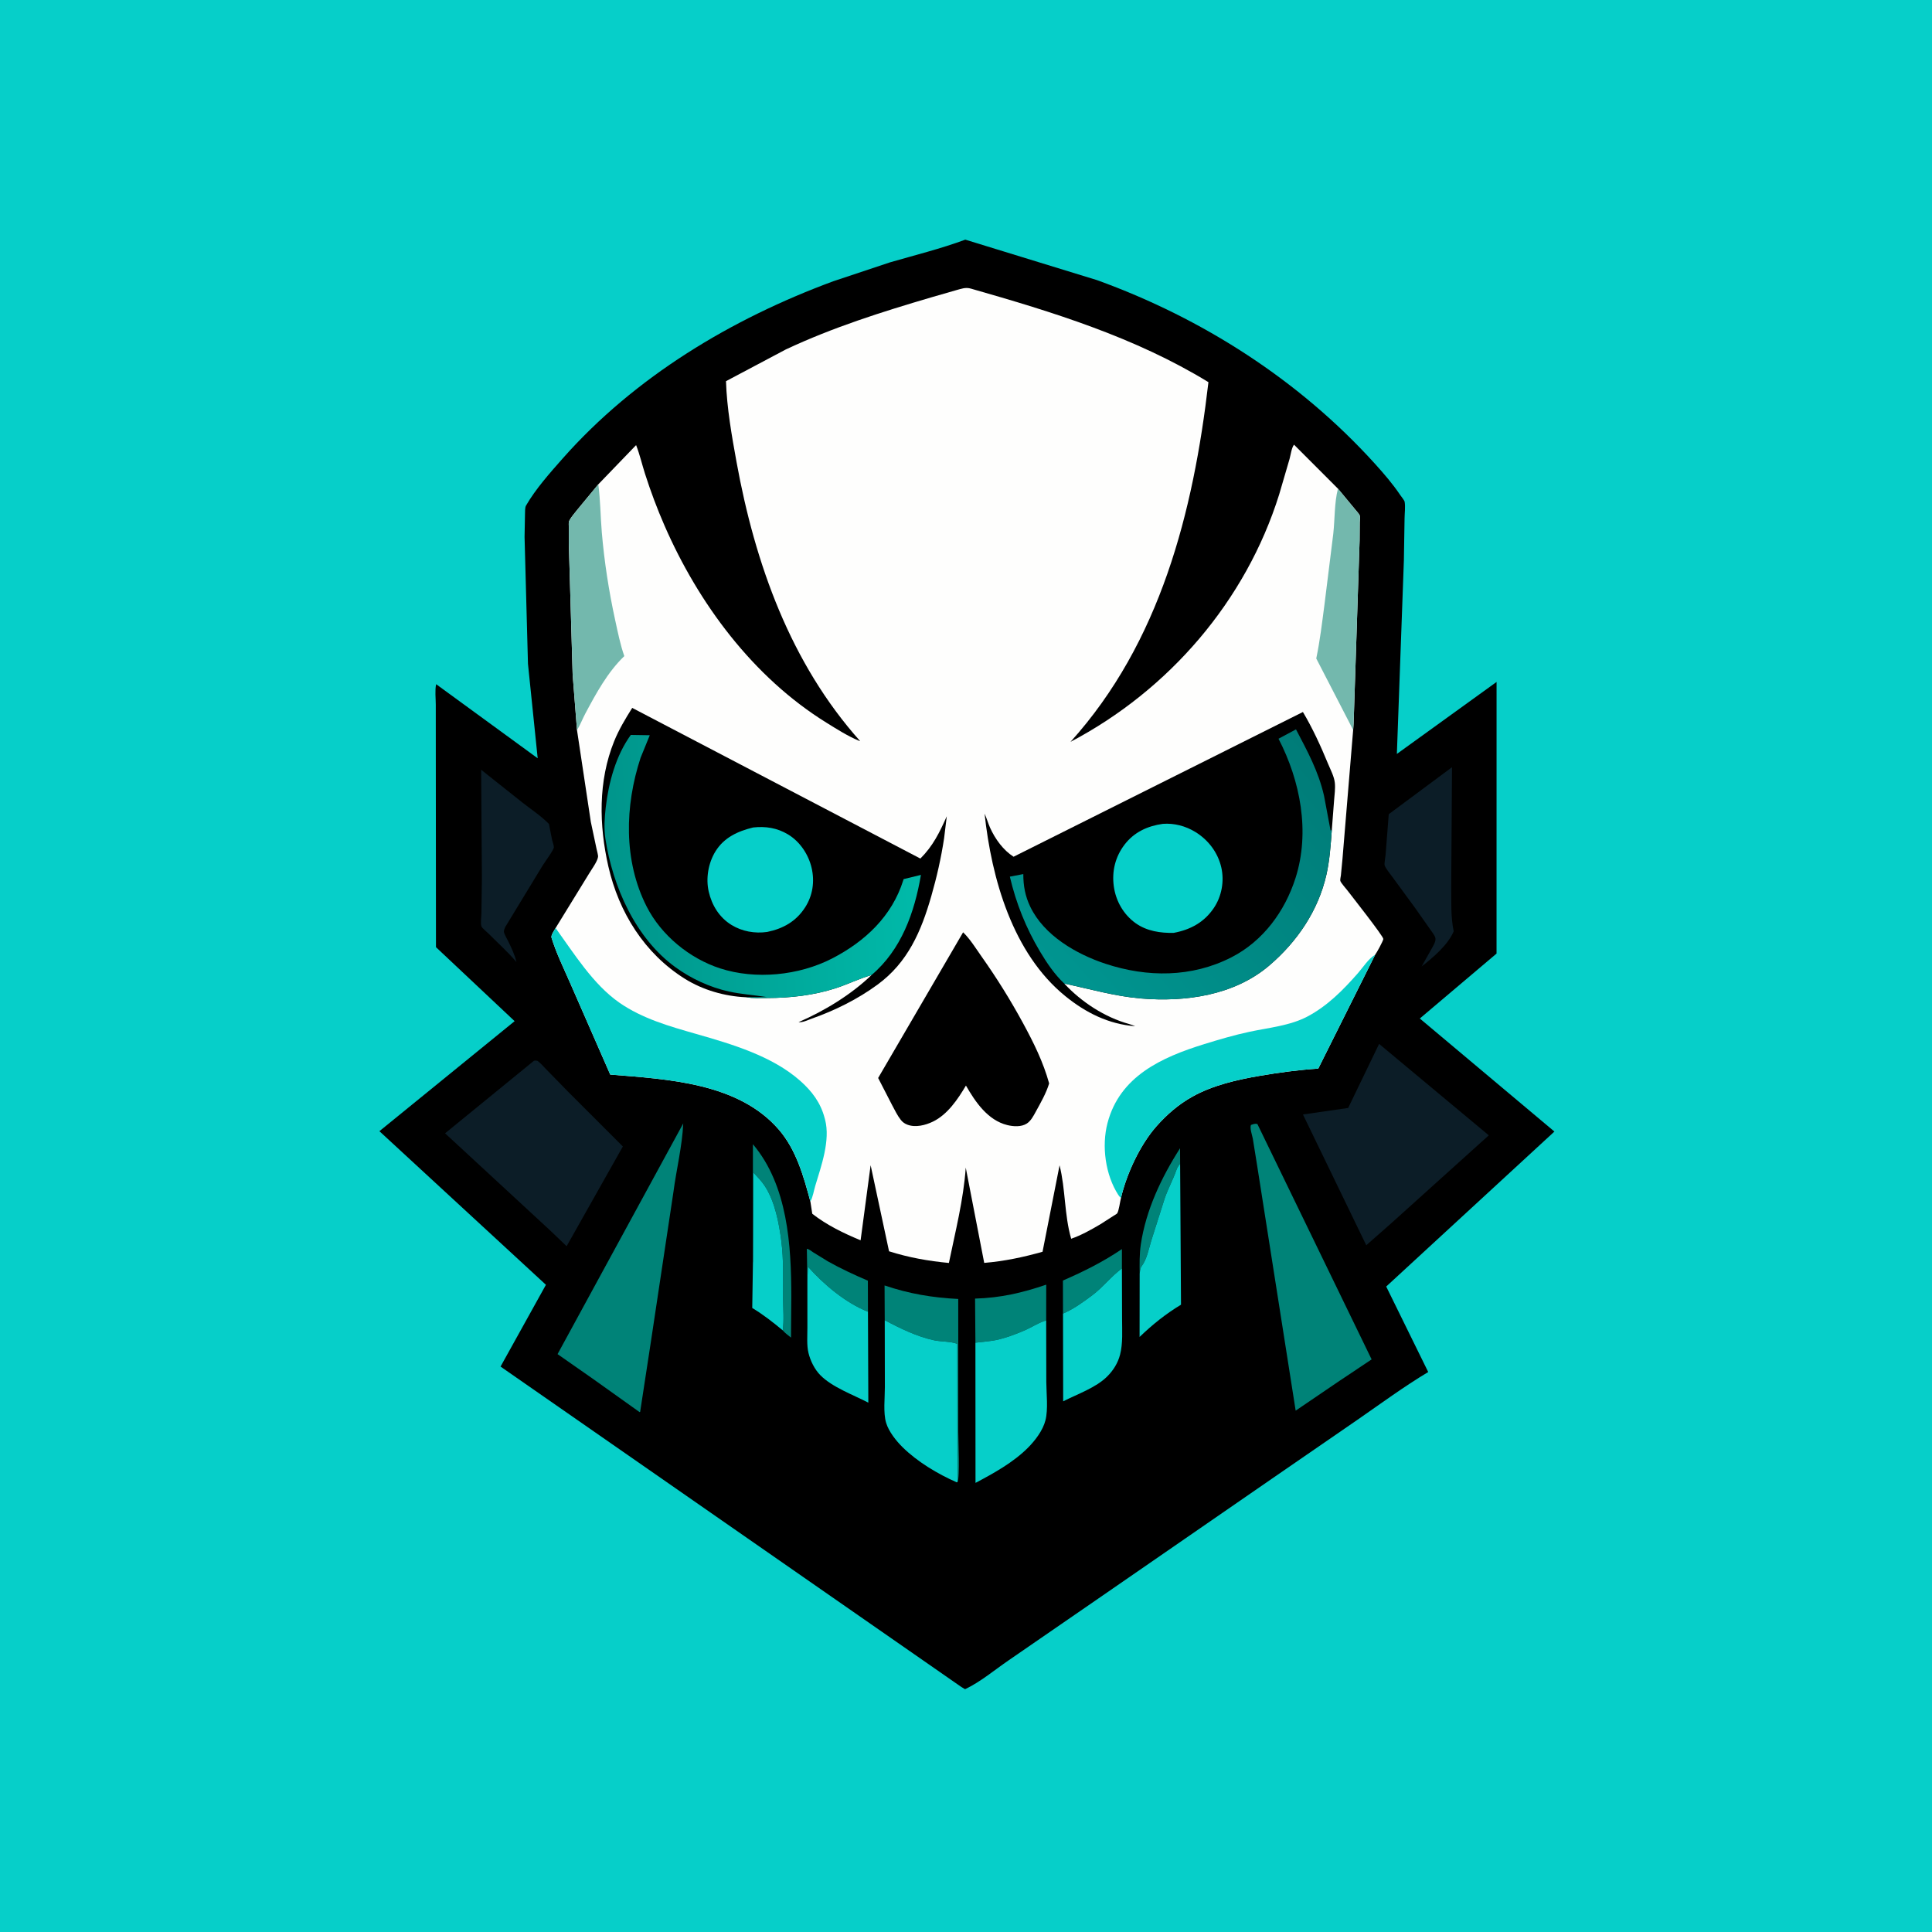
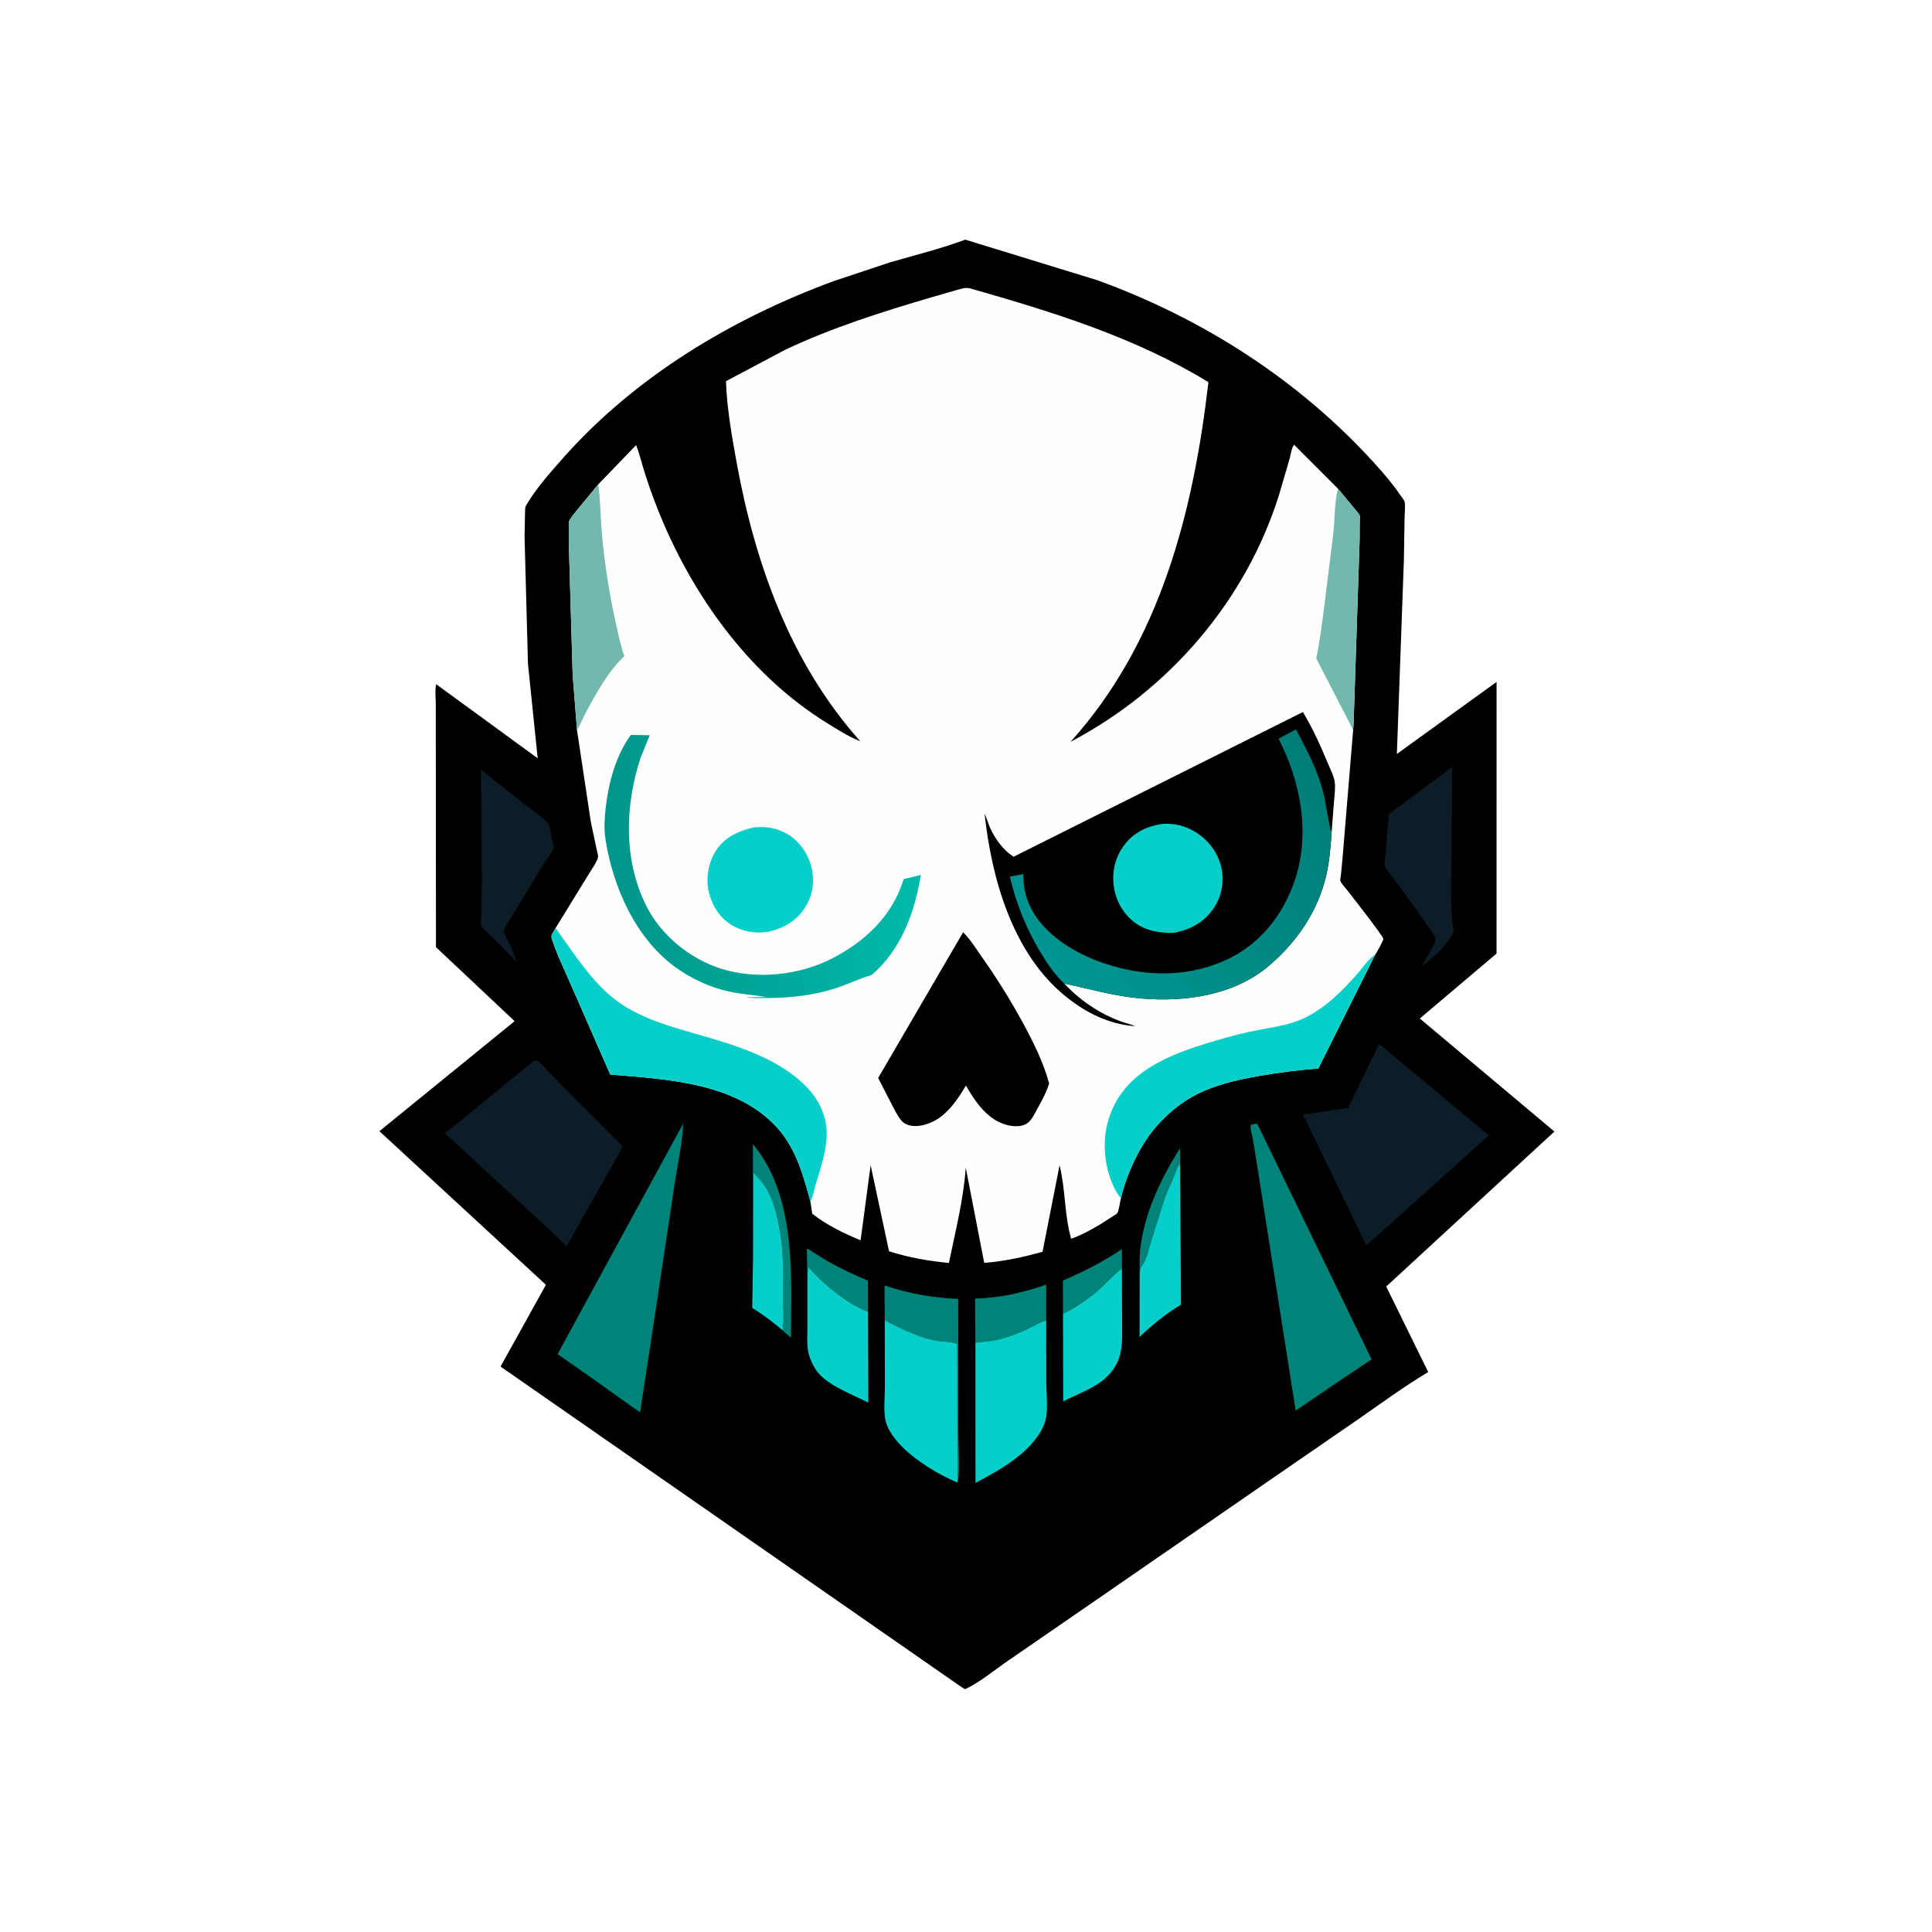
<svg xmlns="http://www.w3.org/2000/svg" version="1.1" style="display: block;" viewBox="0 0 2048 2048" width="1024" height="1024">
  <defs>
    <linearGradient id="Gradient1" gradientUnits="userSpaceOnUse" x1="644.936" y1="924.728" x2="971.38" y2="904.214">
      <stop class="stop0" offset="0" stop-opacity="1" stop-color="rgb(0,149,139)" />
      <stop class="stop1" offset="1" stop-opacity="1" stop-color="rgb(0,186,169)" />
    </linearGradient>
    <linearGradient id="Gradient2" gradientUnits="userSpaceOnUse" x1="1399.82" y1="807.54" x2="1131.03" y2="1043.59">
      <stop class="stop0" offset="0" stop-opacity="1" stop-color="rgb(0,124,120)" />
      <stop class="stop1" offset="1" stop-opacity="1" stop-color="rgb(0,149,144)" />
    </linearGradient>
  </defs>
-   <path transform="translate(0,0)" fill="rgb(6,207,201)" d="M -0 -0 L 2048 0 L 2048 2048 L -0 2048 L -0 -0 z" />
  <path transform="translate(0,0)" fill="rgb(0,0,0)" d="M 1023.26 254.036 L 1163 296.986 C 1274.75 337.381 1377.42 403.185 1457.28 491.375 C 1466.87 501.958 1476.38 512.998 1484.36 524.843 C 1485.34 526.29 1488.71 530.367 1488.98 531.939 C 1489.87 537.031 1488.96 544.153 1488.9 549.464 L 1488.17 594.094 L 1480.74 799.203 L 1586.43 722.899 L 1586.4 1010.82 L 1505.06 1079.66 L 1647.74 1199.49 L 1469.44 1363.78 L 1513.97 1454.4 C 1488.29 1469.78 1463.63 1487.96 1439 1505 L 1348.82 1567.11 L 1166.54 1692.94 L 1069.36 1759.9 C 1054.72 1769.89 1039 1783.17 1023 1790.61 L 1018.93 1788.17 L 530.603 1448.62 L 578.708 1361.94 L 402.185 1199.1 L 545.526 1082.47 L 462.143 1004.03 L 461.973 799.584 L 461.947 747.088 C 461.945 740.385 460.887 731.779 462.333 725.273 L 569.97 803.815 L 559.671 703.713 L 556.054 569.133 L 556.518 545.013 C 556.63 542.461 556.36 538.078 557.631 535.882 C 567.787 518.339 582.994 501.231 596.478 485.987 C 673.197 399.253 775.383 338.006 883.258 298.161 L 943.316 278.147 C 969.902 270.439 997.315 263.677 1023.26 254.036 z" />
  <path transform="translate(0,0)" fill="rgb(0,131,120)" d="M 1208.09 1350.16 C 1207.97 1339.92 1207.81 1329.22 1209.32 1319.08 C 1214.75 1282.59 1231.23 1247.96 1250.91 1217.2 L 1250.97 1233.62 C 1249.09 1235.92 1247.99 1237.64 1246.98 1240.48 C 1243.48 1250.32 1238.41 1259.77 1234.84 1269.7 L 1220.36 1315.24 C 1217.73 1323.89 1215.66 1335.13 1210.14 1342.28 C 1208.56 1344.33 1208.47 1347.65 1208.09 1350.16 z" />
  <path transform="translate(0,0)" fill="rgb(0,131,120)" d="M 1126.83 1392.43 L 1126.74 1357.41 C 1148.9 1347.82 1169.23 1337.63 1189.28 1324.08 L 1189.28 1344.6 C 1177.87 1352.92 1169.34 1364.41 1158 1372.92 C 1148.61 1379.96 1137.71 1387.9 1126.83 1392.43 z" />
  <path transform="translate(0,0)" fill="rgb(0,131,120)" d="M 855.85 1357.42 L 855.296 1323.77 C 857.746 1324.16 860.043 1326.22 862.109 1327.57 L 877.473 1337.02 C 891.128 1344.73 905.568 1351.41 919.978 1357.56 L 920.072 1390.48 C 896.643 1381.3 872.945 1361.41 856.433 1342.7 L 855.85 1357.42 z" />
  <path transform="translate(0,0)" fill="rgb(0,131,120)" d="M 798.15 1338.48 L 798.119 1212.92 C 835.039 1256.56 838.824 1320.05 838.814 1374.84 L 838.496 1417.92 C 835.714 1415.56 831.937 1413.06 829.713 1410.22 C 831.253 1399.63 830.174 1387.95 830.114 1377.2 C 830.002 1356.88 830.822 1335.9 828.249 1315.74 C 825.8 1296.56 821.547 1273.97 810.912 1257.5 C 807.505 1252.23 803.031 1247.66 798.735 1243.11 L 798.278 1337.15 L 798.15 1338.48 z" />
  <path transform="translate(0,0)" fill="rgb(0,131,120)" d="M 1033.98 1423.3 L 1033.61 1376.57 C 1060.79 1375.77 1083.39 1370.51 1109.05 1361.79 L 1108.99 1399.71 L 1107.12 1400.3 C 1100.01 1402.68 1093.23 1407.21 1086.3 1410.19 C 1076.49 1414.41 1066.15 1418.35 1055.68 1420.52 C 1048.63 1421.97 1041.14 1422.36 1033.98 1423.3 z" />
  <path transform="translate(0,0)" fill="rgb(0,131,120)" d="M 937.861 1399.43 L 937.675 1362.63 C 963.694 1371.45 988.391 1375.6 1015.77 1376.96 L 1015.82 1517.95 C 1015.85 1527.34 1017.77 1565.86 1014.98 1571.08 L 1014.77 1424.55 C 1007.89 1421.81 997.547 1422.36 990.055 1420.73 C 971.816 1416.75 954.233 1408.18 937.861 1399.43 z" />
  <path transform="translate(0,0)" fill="rgb(6,207,201)" d="M 798.15 1338.48 L 798.278 1337.15 L 798.735 1243.11 C 803.031 1247.66 807.505 1252.23 810.912 1257.5 C 821.547 1273.97 825.8 1296.56 828.249 1315.74 C 830.822 1335.9 830.002 1356.88 830.114 1377.2 C 830.174 1387.95 831.253 1399.63 829.713 1410.22 C 819.349 1401.57 808.997 1393.5 797.409 1386.5 L 798.15 1338.48 z" />
  <path transform="translate(0,0)" fill="rgb(6,207,201)" d="M 1208.09 1350.16 C 1208.47 1347.65 1208.56 1344.33 1210.14 1342.28 C 1215.66 1335.13 1217.73 1323.89 1220.36 1315.24 L 1234.84 1269.7 C 1238.41 1259.77 1243.48 1250.32 1246.98 1240.48 C 1247.99 1237.64 1249.09 1235.92 1250.97 1233.62 L 1251.91 1383.03 C 1235.6 1392.89 1221.74 1404.03 1208 1417.22 L 1208.09 1350.16 z" />
  <path transform="translate(0,0)" fill="rgb(6,207,201)" d="M 1126.83 1392.43 C 1137.71 1387.9 1148.61 1379.96 1158 1372.92 C 1169.34 1364.41 1177.87 1352.92 1189.28 1344.6 L 1189.44 1397.8 C 1189.45 1410.08 1190.43 1424.05 1187.32 1435.98 C 1184.99 1444.96 1180.21 1452.59 1173.69 1459.1 C 1161.71 1471.07 1142.04 1477.8 1127.01 1485.47 L 1126.83 1392.43 z" />
  <path transform="translate(0,0)" fill="rgb(6,207,201)" d="M 855.85 1357.42 L 856.433 1342.7 C 872.945 1361.41 896.643 1381.3 920.072 1390.48 L 920.462 1486.87 C 904.381 1478.52 882.322 1470.63 869.625 1457.79 C 863.519 1451.62 859.056 1442.57 857.007 1434.12 C 855.024 1425.94 855.912 1415.88 855.87 1407.45 L 855.85 1357.42 z" />
  <path transform="translate(0,0)" fill="rgb(12,29,39)" d="M 510.032 815.977 L 553.754 850.711 C 563.197 858.111 573.476 864.854 581.897 873.4 L 585.248 890.367 C 585.734 892.52 587.112 895.991 587.116 898.091 C 587.121 900.857 577.394 914.034 575.498 917.039 L 535.617 982.616 C 534.985 983.806 534.147 986.203 534.135 987.5 C 534.116 989.622 537.891 996.049 538.948 998.222 C 542.426 1005.37 545.586 1012.01 547.46 1019.8 C 538.427 1009.15 527.636 999.518 517.781 989.58 C 516.216 988.002 511.149 983.939 510.387 982.12 C 509.162 979.196 510.238 971.634 510.33 968.187 L 510.833 931.026 L 510.032 815.977 z" />
  <path transform="translate(0,0)" fill="rgb(12,29,39)" d="M 1539.19 813.272 L 1538.34 940.391 C 1538.55 955.755 1537.75 972.194 1541 987.223 C 1534.82 1001.72 1519.28 1014.9 1507.01 1024.46 L 1517.72 1005.43 C 1518.96 1003.04 1520.92 1000.06 1521.45 997.424 C 1522.26 993.362 1520.58 992.012 1518.56 988.667 L 1518.35 988.435 L 1499.88 962.199 L 1476.14 929.817 C 1473.67 926.321 1469.32 921.317 1467.82 917.466 C 1467.18 915.81 1468.62 908.179 1468.79 906.087 L 1472.13 863.076 L 1539.19 813.272 z" />
  <path transform="translate(0,0)" fill="rgb(6,207,201)" d="M 1033.98 1423.3 C 1041.14 1422.36 1048.63 1421.97 1055.68 1420.52 C 1066.15 1418.35 1076.49 1414.41 1086.3 1410.19 C 1093.23 1407.21 1100.01 1402.68 1107.12 1400.3 L 1108.99 1399.71 L 1109.12 1464.93 C 1109.2 1477.26 1111.22 1493.81 1108.23 1505.57 C 1105.49 1516.36 1097.25 1527.08 1089.5 1534.84 C 1074.09 1550.25 1053.24 1561.82 1034.08 1571.92 L 1033.98 1423.3 z" />
  <path transform="translate(0,0)" fill="rgb(6,207,201)" d="M 937.861 1399.43 C 954.233 1408.18 971.816 1416.75 990.055 1420.73 C 997.547 1422.36 1007.89 1421.81 1014.77 1424.55 L 1014.98 1571.08 L 1014.18 1571.31 C 994.131 1562.55 972.454 1549.55 956.835 1534.17 C 950.03 1527.46 942.123 1517.56 939.336 1508.29 C 936.102 1497.53 938.031 1481.68 937.998 1470.4 L 937.861 1399.43 z" />
  <path transform="translate(0,0)" fill="rgb(0,131,120)" d="M 1329.07 1191.5 C 1330.74 1191.13 1331.26 1191.19 1332.88 1191.5 L 1453.98 1441.03 L 1420.56 1463.33 L 1373.46 1495.35 L 1332.47 1234.56 L 1328.03 1207 C 1327.32 1203.3 1324.67 1195.96 1326.04 1192.5 L 1329.07 1191.5 z" />
  <path transform="translate(0,0)" fill="rgb(0,131,120)" d="M 724.251 1190.9 C 723.217 1214.92 716.928 1239.95 713.811 1263.93 L 690.018 1421.97 L 678.573 1496.69 L 677.912 1496.85 L 629.299 1462.18 L 591.041 1435.42 L 724.251 1190.9 z" />
  <path transform="translate(0,0)" fill="rgb(12,29,39)" d="M 565.947 1124.5 L 567.175 1124.22 C 567.212 1124.22 569.381 1124.38 569.5 1124.44 C 572.444 1126.15 575.828 1130.34 578.346 1132.83 L 602.129 1157.19 L 660.258 1215.31 L 600.643 1321.03 L 583.254 1304.39 L 471.798 1201.36 L 565.947 1124.5 z" />
  <path transform="translate(0,0)" fill="rgb(12,29,39)" d="M 1461.91 1106.57 L 1578.19 1203.5 L 1475.38 1296.16 L 1448.3 1320.03 L 1381.19 1181.4 L 1429.12 1174.47 L 1461.91 1106.57 z" />
  <path transform="translate(0,0)" fill="rgb(254,254,253)" d="M 634.215 513.425 L 674.293 471.846 C 678.173 481.713 680.569 492.321 683.811 502.433 C 689.727 520.884 696.532 539.042 704.266 556.809 C 740.335 639.671 798.23 717.752 875.857 765.953 C 886.427 772.517 898.822 780.406 910.392 785.17 L 911.798 785.626 C 837.856 702.888 800.345 597.429 780.74 489.648 C 775.676 461.808 770.467 432.346 769.584 404.059 L 833.029 370.416 C 882.981 346.991 934.671 330.66 987.451 315.133 L 1013.46 307.639 C 1019.06 306.175 1023.32 304.26 1029.21 305.944 C 1116.21 330.8 1203.26 357.56 1280.99 405.102 C 1264.96 542.886 1229.98 680.885 1134.79 786.394 C 1239.13 731.534 1320.68 637.014 1355.97 524.152 L 1366.99 486.5 C 1368.19 482.199 1369.1 474.708 1371.71 471.366 L 1418.3 518.005 L 1437.08 540.671 C 1438.2 542.162 1440.94 544.913 1441.41 546.491 C 1441.89 548.118 1441.38 551.933 1441.37 553.743 L 1441.24 572.745 L 1434.87 767.256 L 1434.4 773.785 L 1423.07 910.619 L 1421.41 927.852 C 1421.26 929.248 1420.47 932.461 1420.78 933.694 C 1421.34 935.896 1426.67 941.692 1428.31 943.883 C 1431.67 948.382 1466.56 992.499 1466.38 995.371 C 1466.25 997.387 1459.24 1010.23 1457.72 1012.07 L 1397.41 1132.76 C 1376.51 1134.14 1356.06 1136.88 1335.41 1140.42 C 1311.22 1144.57 1285.59 1150.42 1263.96 1162.5 C 1249.37 1170.65 1236.89 1181.44 1225.86 1193.94 C 1208.37 1213.78 1194.24 1244.36 1188.24 1269.99 C 1187.26 1273.78 1186.13 1283.31 1184.26 1286.2 C 1183.83 1286.87 1180.85 1288.5 1180.16 1288.97 L 1166.56 1297.7 C 1156.83 1303.46 1146.21 1309.41 1135.5 1313.12 C 1128.16 1288.01 1129.58 1260.65 1123.18 1235.28 L 1105.14 1326.92 C 1084.68 1332.7 1064.56 1336.95 1043.31 1338.72 L 1023.73 1237.69 C 1021.43 1271.39 1012.66 1305.78 1005.87 1338.79 C 984.047 1336.72 963.353 1333.06 942.429 1326.42 L 922.904 1235.18 L 912.273 1314.75 C 894.446 1307.41 876.246 1298.56 861.028 1286.61 L 859.046 1273.69 C 851.892 1247.03 844.086 1218.88 825.652 1197.5 C 782.745 1147.74 707.804 1144.02 646.885 1139.1 L 604.516 1042.31 C 597.574 1026.36 589.7 1010.57 584.613 993.9 C 583.854 991.416 587.654 986.183 588.967 983.737 L 624.5 925.947 C 627.182 921.44 633.19 913.396 633.929 908.442 C 634.226 906.454 632.734 901.784 632.337 899.681 L 626.308 871.3 L 611.652 773.964 L 607.032 715.179 L 602.959 576.058 L 602.958 558.809 C 602.959 556.747 602.564 553.773 603.521 551.885 C 605.442 548.097 609.093 544.109 611.683 540.694 L 634.215 513.425 z" />
  <path transform="translate(0,0)" fill="rgb(115,184,173)" d="M 1418.3 518.005 L 1437.08 540.671 C 1438.2 542.162 1440.94 544.913 1441.41 546.491 C 1441.89 548.118 1441.38 551.933 1441.37 553.743 L 1441.24 572.745 L 1434.87 767.256 L 1434.4 773.785 L 1395.29 698.031 C 1399.23 679.099 1401.46 660.115 1403.98 640.969 L 1413.33 565.756 C 1415.03 550.5 1414.44 532.686 1418.3 518.005 z" />
  <path transform="translate(0,0)" fill="rgb(115,184,173)" d="M 634.215 513.425 C 636.479 530.157 636.495 547.444 637.935 564.301 C 640.582 595.306 645.426 626.725 652.064 657.124 C 654.842 669.843 657.486 683.222 661.789 695.487 C 644.032 712.595 631.907 734.978 620.38 756.567 C 617.331 762.276 615.102 768.516 611.652 773.964 L 607.032 715.179 L 602.959 576.058 L 602.958 558.809 C 602.959 556.747 602.564 553.773 603.521 551.885 C 605.442 548.097 609.093 544.109 611.683 540.694 L 634.215 513.425 z" />
  <path transform="translate(0,0)" fill="rgb(6,207,201)" d="M 1457.72 1012.07 L 1397.41 1132.76 C 1376.51 1134.14 1356.06 1136.88 1335.41 1140.42 C 1311.22 1144.57 1285.59 1150.42 1263.96 1162.5 C 1249.37 1170.65 1236.89 1181.44 1225.86 1193.94 C 1208.37 1213.78 1194.24 1244.36 1188.24 1269.99 C 1187.22 1268.95 1186.29 1267.99 1185.5 1266.76 C 1171.69 1245.41 1167.63 1214.85 1174 1190.5 C 1186.97 1140.87 1231.38 1120.79 1276.47 1106.83 C 1292.3 1101.93 1308.25 1097.2 1324.47 1093.74 C 1344.69 1089.42 1367.64 1087.29 1386.05 1077.5 C 1407.26 1066.22 1423.79 1049.46 1439.47 1031.59 C 1444.89 1025.41 1450.67 1016.17 1457.72 1012.07 z" />
  <path transform="translate(0,0)" fill="rgb(6,207,201)" d="M 588.967 983.737 C 608.49 1010.79 628.757 1043.51 656.5 1062.83 C 680.873 1079.81 709.774 1087.95 738 1096.03 C 775.568 1106.77 818.458 1119.34 848.246 1145.71 C 860.644 1156.68 869.825 1168.82 874.109 1185 L 874.615 1186.87 C 880.399 1208.92 870.466 1236.15 864.182 1257.15 C 862.621 1262.36 861.666 1269.02 859.046 1273.69 C 851.892 1247.03 844.086 1218.88 825.652 1197.5 C 782.745 1147.74 707.804 1144.02 646.885 1139.1 L 604.516 1042.31 C 597.574 1026.36 589.7 1010.57 584.613 993.9 C 583.854 991.416 587.654 986.183 588.967 983.737 z" />
  <path transform="translate(0,0)" fill="rgb(0,0,0)" d="M 1020.93 988.285 C 1028.36 995.414 1034.38 1005.3 1040.32 1013.7 C 1056.55 1036.66 1071.01 1059.84 1084.45 1084.56 C 1095.65 1105.18 1105.86 1125.72 1112.13 1148.46 C 1109.1 1158.67 1103.08 1169.13 1097.96 1178.46 C 1095.53 1182.9 1092.87 1188.12 1088.53 1190.96 C 1082.71 1194.79 1074.17 1194.21 1067.76 1192.62 C 1047.02 1187.5 1033.92 1168.1 1023.94 1150.75 C 1015.33 1165.2 1004.53 1181.4 988.955 1188.95 C 980.952 1192.83 970.385 1195.49 961.825 1192.19 C 958.99 1191.1 956.781 1189.52 954.895 1187.14 C 951.258 1182.53 948.549 1176.8 945.774 1171.66 L 930.87 1142.71 L 1020.93 988.285 z" />
-   <path transform="translate(0,0)" fill="rgb(0,0,0)" d="M 790.784 1057.14 C 768.299 1056.15 745.116 1049.51 725.977 1037.55 C 683.206 1010.83 656.022 967.199 644.893 918.501 C 634.925 874.888 634.005 827.885 650.993 785.844 C 656.064 773.295 662.997 761.824 670.172 750.397 L 975.633 910.099 C 989.141 896.617 995.992 882.324 1003.63 865.279 L 1000.77 888.673 C 997.625 909.478 993.03 929.685 987.229 949.896 C 976.509 987.237 962.401 1020.18 930.146 1043.81 C 909.031 1059.28 885.208 1071.06 860.557 1079.78 C 856.516 1081.21 850.737 1084.15 846.551 1083.5 C 873.935 1071.6 902.232 1054.4 923.836 1033.62 L 922.939 1033.88 C 910.494 1037.52 898.367 1043.51 885.897 1047.56 C 862.614 1055.12 837.604 1057.92 813.21 1057.95 C 805.816 1057.97 798.088 1058.36 790.784 1057.14 z" />
  <path transform="translate(0,0)" fill="rgb(6,207,201)" d="M 798.32 877.163 C 811.528 875.708 823.741 877.555 835.242 884.46 C 847.974 892.104 857.022 905.705 860.347 919.989 C 863.71 934.434 861.558 949.261 853.477 961.832 C 843.89 976.747 830.205 984.398 813.222 987.907 C 800.175 989.754 786.665 987.419 775.373 980.459 C 762.483 972.514 754.653 959.728 751.276 945.161 C 748.015 931.09 750.848 914.703 758.474 902.417 C 767.61 887.7 782.146 881.112 798.32 877.163 z" />
  <path transform="translate(0,0)" fill="url(#Gradient1)" d="M 790.784 1057.14 L 812.982 1056.94 C 799.582 1054.8 785.837 1053.96 772.594 1051.03 C 752.305 1046.53 732.645 1037.39 715.861 1025.2 C 673.603 994.521 649.509 939.778 641.761 889.193 C 640.11 878.418 640.852 866.796 642.095 856 C 645.151 829.462 652.839 800.909 668.681 779.054 L 688.79 779.373 L 679.061 803.24 C 662.319 854.199 660.741 912.324 685.479 960.969 C 700.997 991.483 730.922 1015.97 763.284 1026.5 C 800.869 1038.72 846.782 1034.18 882 1016.05 C 916.869 998.094 945.532 971.312 957.525 933.029 L 957.866 931.897 L 976.22 927.432 C 969.458 967.238 955.481 1006.77 923.836 1033.62 L 922.939 1033.88 C 910.494 1037.52 898.367 1043.51 885.897 1047.56 C 862.614 1055.12 837.604 1057.92 813.21 1057.95 C 805.816 1057.97 798.088 1058.36 790.784 1057.14 z" />
  <path transform="translate(0,0)" fill="rgb(0,0,0)" d="M 1128.18 1042.64 C 1146.46 1062.28 1171.01 1078.26 1196.94 1085.53 C 1199.2 1086.16 1201.23 1086.89 1203.39 1087.83 C 1175.3 1085.76 1150.9 1073.5 1129.28 1055.94 C 1073.4 1010.56 1051.07 931.294 1043.7 862.485 C 1045.98 867.352 1047.32 872.557 1049.54 877.46 C 1054.9 889.314 1063.36 901.131 1074.43 908.172 L 1381.15 754.753 C 1391.61 772.357 1399.97 790.713 1407.78 809.6 C 1410.36 815.838 1414.32 823.181 1414.99 829.898 C 1415.6 835.846 1414.66 842.401 1414.2 848.375 L 1411.81 879.334 C 1410.64 895.241 1409.57 911.687 1406.04 927.254 C 1397.38 965.418 1375.05 998.23 1345.54 1023.43 C 1308.38 1055.17 1256.65 1062.41 1209.42 1058.43 C 1181.68 1056.09 1155.29 1048.35 1128.18 1042.64 z" />
  <path transform="translate(0,0)" fill="rgb(6,207,201)" d="M 1232.63 873.317 C 1244.72 872.406 1256.71 875.58 1267 881.854 C 1280.85 890.293 1291.05 903.761 1294.65 919.613 C 1297.95 934.147 1295.05 950.137 1286.72 962.5 C 1276.49 977.689 1261.89 985.564 1244.24 988.863 C 1230.18 989.239 1215.5 986.98 1203.78 978.592 C 1190.95 969.407 1182.79 955.066 1180.67 939.469 C 1178.51 923.589 1182.21 908.319 1191.97 895.475 C 1202.11 882.13 1216.41 875.573 1232.63 873.317 z" />
  <path transform="translate(0,0)" fill="url(#Gradient2)" d="M 1128.18 1042.64 C 1117.91 1032.97 1109.64 1020.74 1102.45 1008.67 C 1087.54 983.607 1077.13 957.672 1070.48 929.279 L 1084.75 926.564 C 1084.74 938.982 1086.73 949.991 1092.17 961.263 C 1106.84 991.696 1140.88 1011.39 1171.85 1021.62 C 1216.03 1036.23 1263.36 1036.3 1305.35 1014.8 C 1338.89 997.64 1362.05 966.079 1373.32 930.716 C 1388.89 881.907 1378.46 827.788 1355.28 783.088 L 1373.8 773.155 C 1386.05 796.58 1397.52 817.374 1403.5 843.42 L 1410.48 880.5 L 1411.81 879.334 C 1410.64 895.241 1409.57 911.687 1406.04 927.254 C 1397.38 965.418 1375.05 998.23 1345.54 1023.43 C 1308.38 1055.17 1256.65 1062.41 1209.42 1058.43 C 1181.68 1056.09 1155.29 1048.35 1128.18 1042.64 z" />
</svg>